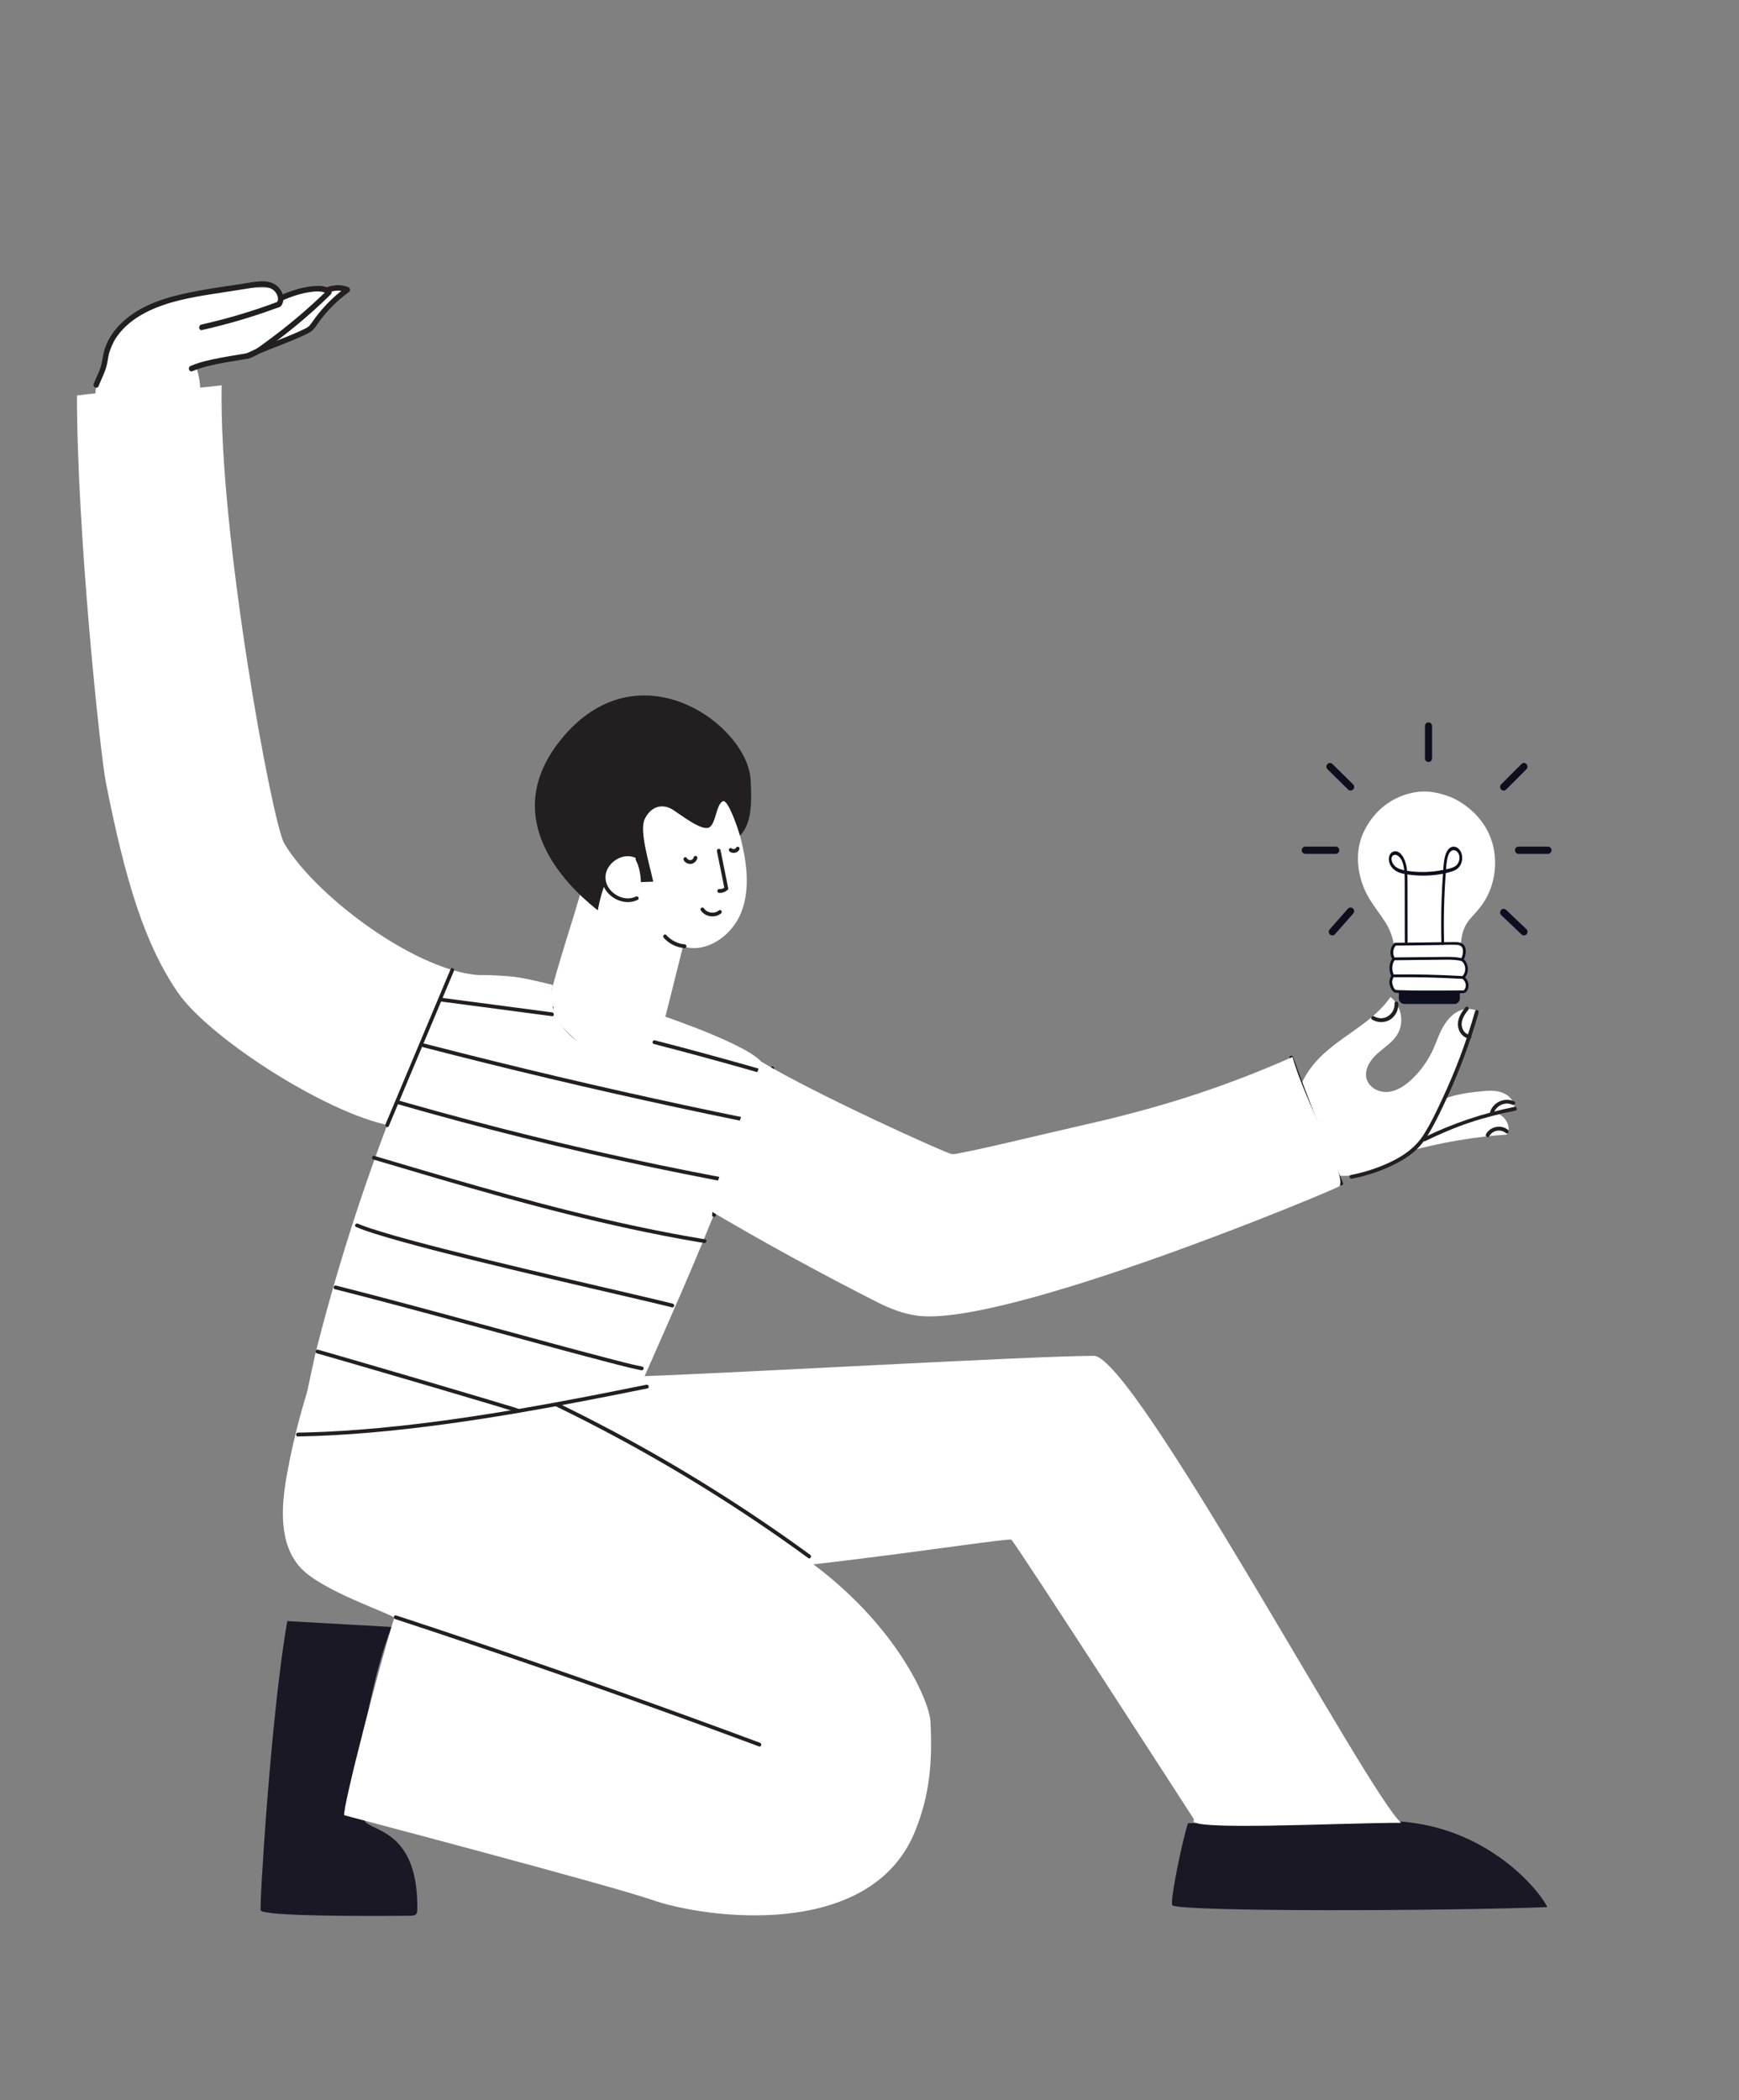
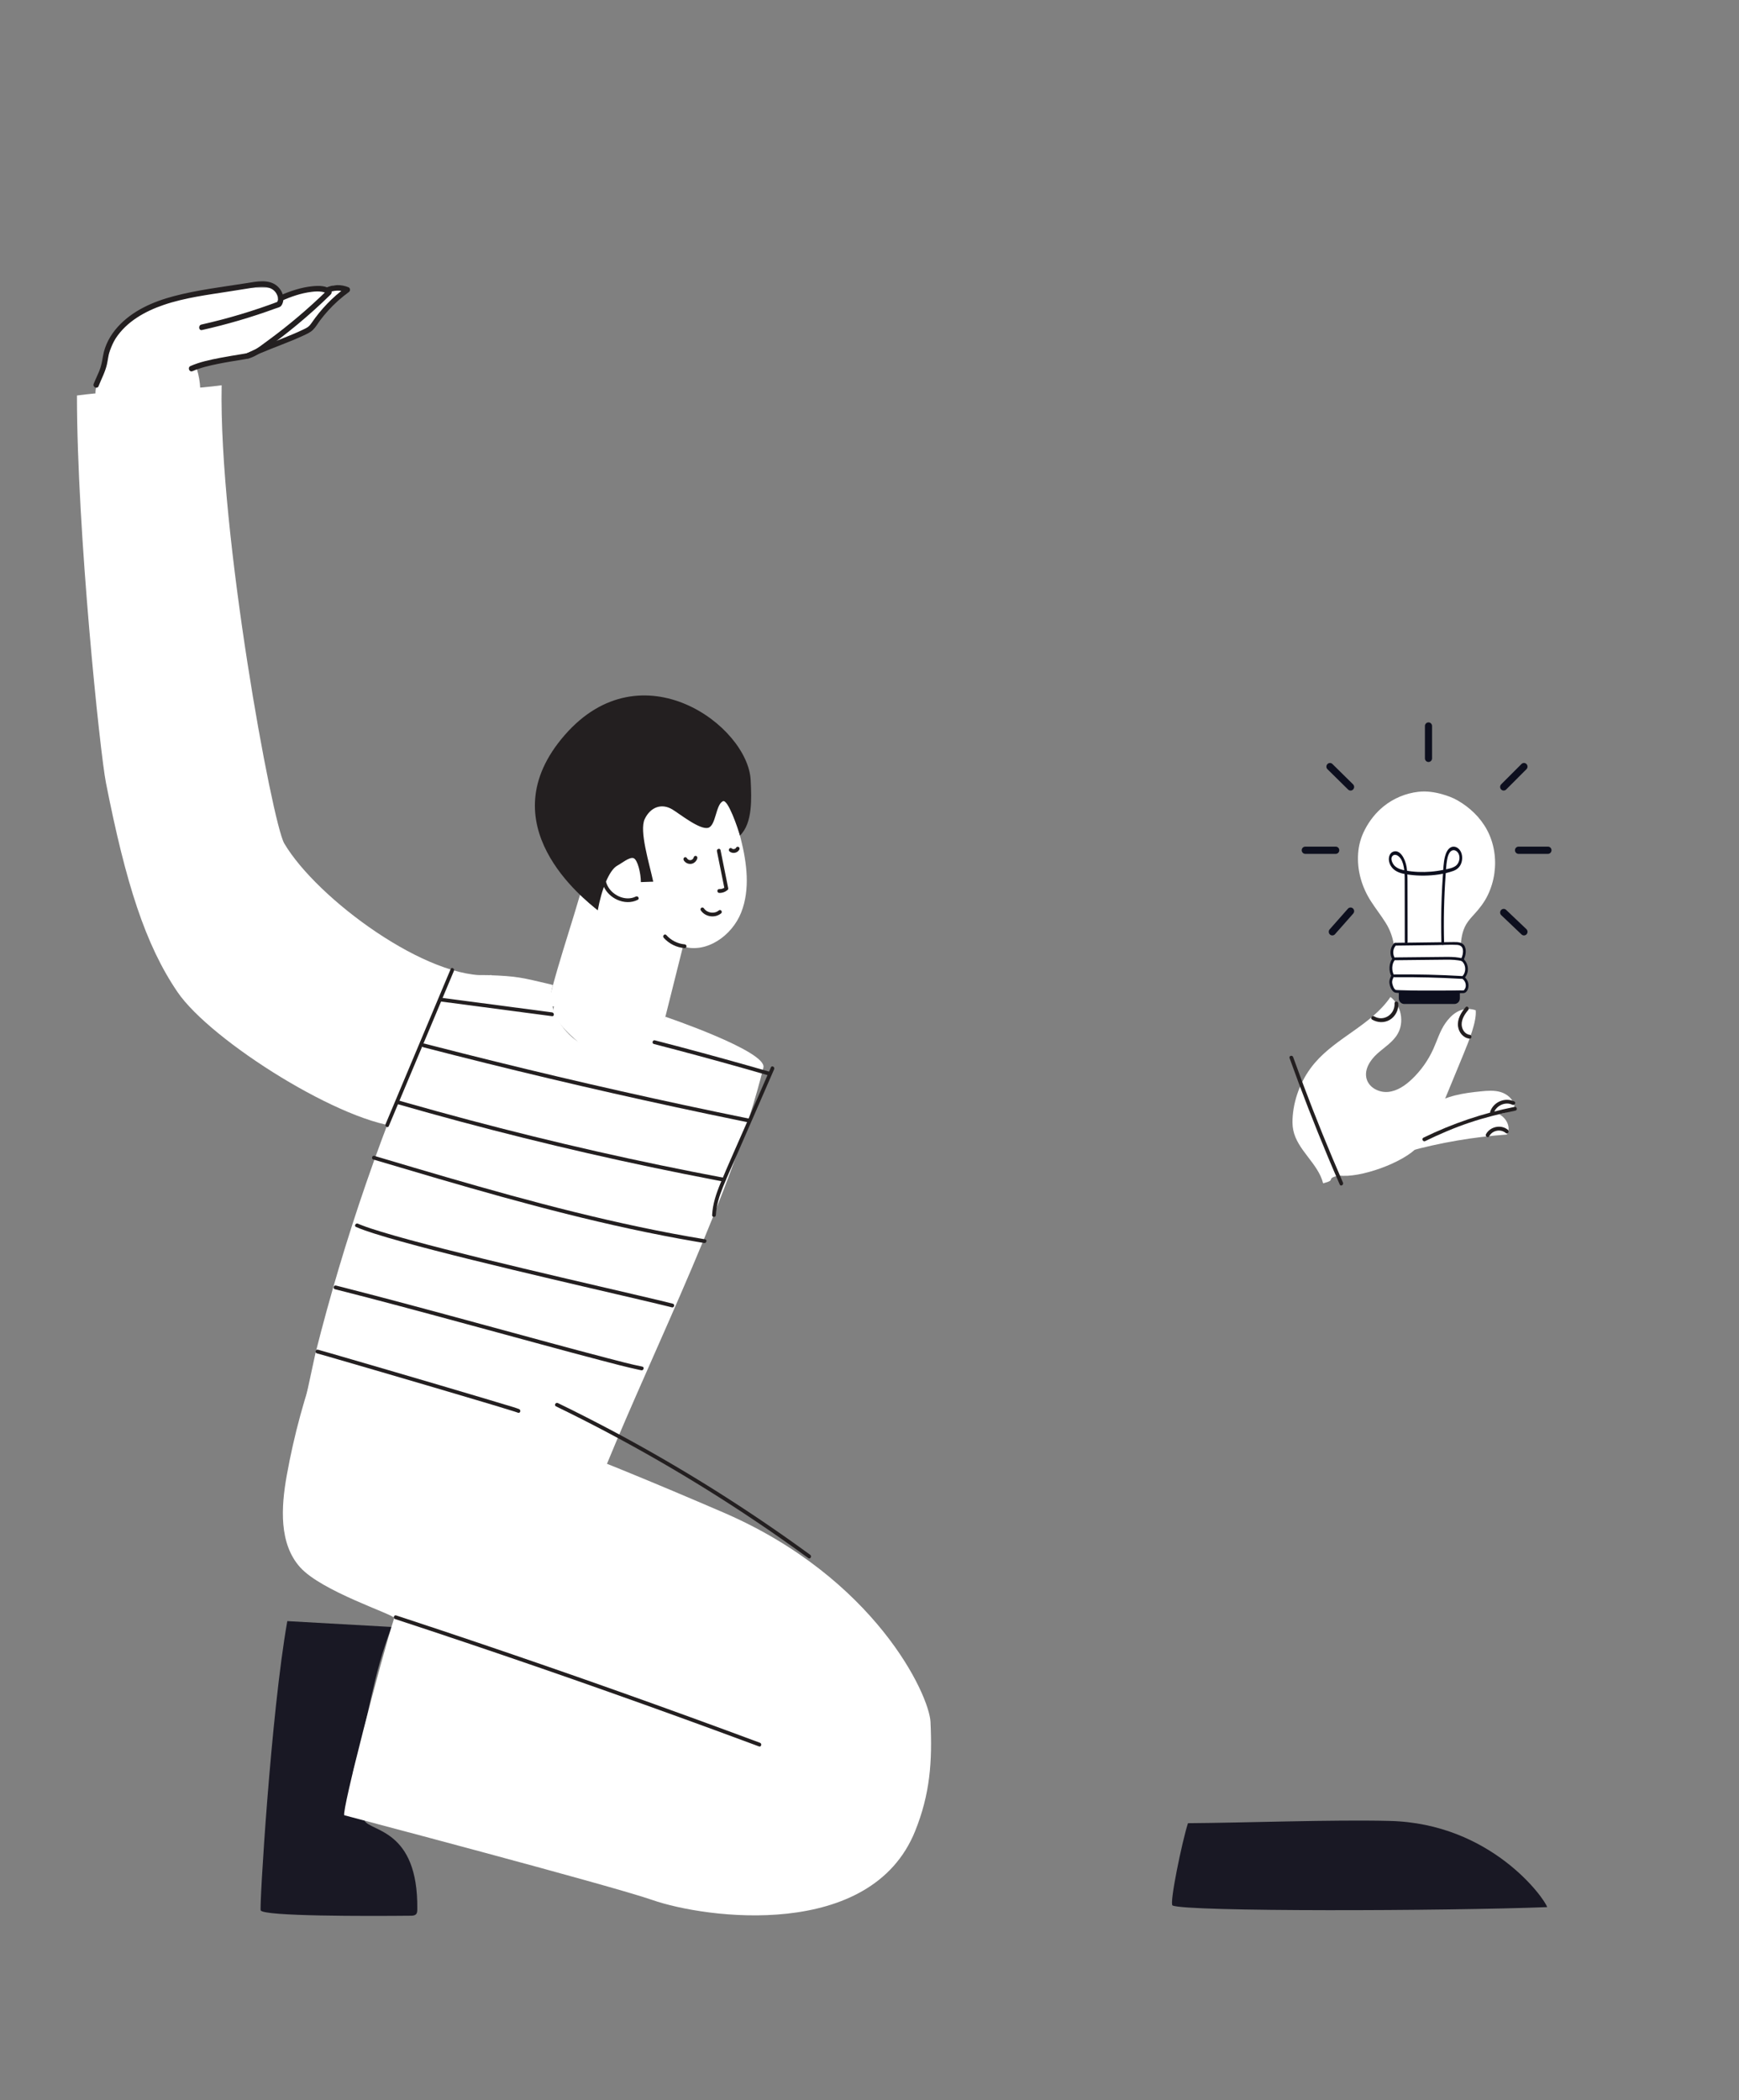
<svg xmlns="http://www.w3.org/2000/svg" id="Layer_4" data-name="Layer 4" viewBox="0 0 911.3 1100.5">
  <rect x="0" y="0" width="911.3" height="1100.5" fill="#808080" stroke="none" />
  <defs>
    <style>      .cls-1 {        fill: #0d0f1e;      }      .cls-1, .cls-2, .cls-3, .cls-4, .cls-5 {        stroke-width: 0px;      }      .cls-2 {        fill: none;      }      .cls-6 {        clip-path: url(#clippath-1);      }      .cls-7 {        clip-path: url(#clippath-4);      }      .cls-3 {        fill: #fff;      }      .cls-4 {        fill: #231f20;      }      .cls-8 {        clip-path: url(#clippath);      }      .cls-9 {        clip-path: url(#clippath-5);      }      .cls-5 {        fill: #191824;      }    </style>
    <clipPath id="clippath">
      <path class="cls-2" d="m167.42,710.52c-7.59,20.35-13.35,41.41-17.18,62.83-2.95,16.5-4.08,35.56,7.01,47.95,11.36,12.68,48.73,24.56,49.33,26.57.54,1.84.58-1.83,0,0-7.38,23.35-27.5,100.9-26.18,103.39,0,0,139.65,36.8,161.36,44.38,28.13,9.83,114.64,21.36,137.8-36.04,7.8-19.34,9.06-36.34,8.06-57.22-.69-14.31-29.1-75.53-108.72-109.85-71.47-30.8-137.21-56.84-212.23-77.08" />
    </clipPath>
    <clipPath id="clippath-1">
-       <path class="cls-2" d="m335.61,721.24c51.27-1.78,206.37-10.72,237.58-10.72,21.14,0,144.54,231.18,161.09,244.7-32.86.04-115.53,4.51-108.48-1.64,0,0-93.92-145.48-95.81-146.71-2.38-1.54-155.93,23.81-202.42,18.45-4.09-.47-5.9-16.83-9.46-18.93-6.78-4-9.51-12.56-10.34-20.5-2.68-25.32,9.24-51.69,29.85-66.1" />
-     </clipPath>
+       </clipPath>
    <clipPath id="clippath-4">
-       <path class="cls-2" d="m398.86,556.32c29.02,17.45,97.44,48.3,100.06,48.52,3.57.31,50.14-11.07,69.98-15.55,38.69-8.75,72.06-19.31,108.42-35.38,6.3,22.98,28.93,62.67,24.51,67.75-1.21,1.39-175.96,74.52-221.6,67.75-7.09-1.05-13.81-3.62-20.23-6.87-30.22-15.31-59.97-31.6-89.17-48.84l28.03-77.37Z" />
-     </clipPath>
+       </clipPath>
    <clipPath id="clippath-5">
      <path class="cls-2" d="m342.32,462.03c-2.05-9.57-7.41-26.58-4.47-32.8,2.91-6.15,8.72-8.55,14.54-5.02,3.85,2.34,14.5,10.9,18.79,9.57,4.03-1.25,3.84-11.98,7.61-13.89,2.68-1.37,8.05,14.58,8.97,17.99,6.74-6.6,6.06-19.48,5.62-28.99-1.31-28.4-57.05-69.91-97.35-23.79-40.92,46.82,10.14,86.16,17.22,91.96,1.95-10.81,5.94-21.14,10.29-23.46,2.21-1.18,6.38-4.68,8.5-3.87,2.11.8,3.8,7.97,3.8,12.53" />
    </clipPath>
  </defs>
  <path class="cls-3" d="m50.32,208.33c-.93-3.74.53-7.61,1.96-11.18,1.88-4.68,3.76-9.37,5.63-14.05,1.36-3.39,2.74-6.82,4.9-9.74,2.28-3.09,5.35-5.48,8.53-7.58,19.75-12.99,44.41-15.25,67.93-15.07,2.16.02,4.56.15,6.09,1.7,1.36,1.38,1.64,3.48,1.85,5.42,4.72-5.37,18.31-9.55,24.34-5.78,3.51-3.8,4.16-2.48,9.09-1.06-2.84,5.11-8.32,8.18-11.44,13.11-1.13,1.79-1.93,3.8-3.18,5.51-2.65,3.66-7.03,5.58-11.34,6.76-4.31,1.18-8.8,1.79-12.9,3.6-5.72,2.52-10.57,7.3-16.74,8.2-2.1.31-4.23.13-6.35.14-5.96,0-11.91,1.39-17.27,4.04.35-.78,1.45.12,1.71.94,1.07,3.4,1.68,6.95,1.81,10.52-8.06,1.13-16.12,2.26-24.18,3.38-9.95,1.39-20.18,2.78-29.95.42-.41-.1-.94-.15-1.14.22-.2.37.67.63.53.23" />
  <path class="cls-4" d="m51.65,202.34c1.51-3.8,3.46-7.36,4.38-11.37.55-2.42.75-4.91,1.52-7.27.74-2.24,1.77-4.39,3.06-6.36,5.81-8.89,15.44-14.23,25.16-17.55,11.2-3.82,23.05-5.27,34.67-7.11,3.17-.5,6.34-1,9.51-1.51,2.66-.42,5.39-.98,8.1-.85,2.28.11,4.64.74,6.15,2.59,1.07,1.31,2.09,3.58,1.11,5.23-.04.08-.08.16-.12.24.17-.23.07-.23-.32.01-.4.08-.8.3-1.19.44-.93.34-1.86.68-2.78,1.01-1.59.57-3.19,1.12-4.8,1.67-3.34,1.13-6.7,2.2-10.07,3.21-6.77,2.03-13.6,3.81-20.48,5.36-1.76.4-1.47,3.27.32,2.87,13.04-2.93,25.91-6.69,38.48-11.29.76-.28,1.67-.48,2.38-.88.58-.33.9-.87,1.19-1.47.49-1.03.65-2.21.56-3.35-.19-2.35-1.5-4.57-3.24-6.07-4.38-3.79-10.88-2.34-16.01-1.52-12.71,2.01-25.64,3.53-38.11,6.82-10.89,2.87-21.78,7.6-29.5,16.2-3.84,4.28-6.71,9.53-7.66,15.29-.44,2.64-.91,5.22-1.92,7.7-.93,2.29-2.04,4.49-2.95,6.78-.68,1.72,1.9,2.89,2.59,1.17h0Z" />
  <path class="cls-4" d="m100.88,194.51c4.26-1.88,8.89-2.91,13.43-3.84,4.24-.86,8.52-1.53,12.79-2.23,1.19-.2,2.4-.38,3.56-.71,3.2-.92,5.97-3.04,8.66-4.95,5.65-4.02,11.15-8.26,16.5-12.7,6.02-4.99,11.83-10.24,17.43-15.72.56-.55.78-1.31.29-2.02-1.99-2.89-6.72-2.63-9.72-2.35-5.96.57-11.81,2.54-17.27,4.97-1.66.74-.62,3.43,1.05,2.68,4.98-2.22,10.23-4.03,15.65-4.69,1.8-.22,3.65-.34,5.45-.05.61.1,1.12.23,1.67.46.47.2.64.33.89.7.1-.67.19-1.35.29-2.02-9.85,9.63-20.37,18.55-31.47,26.65-2.67,1.94-5.36,4.14-8.35,5.55-.75.35-1.52.64-2.31.86.47-.13-.11.02-.27.05-.56.11-1.12.21-1.69.3-4.11.69-8.23,1.32-12.33,2.12-5.16,1.01-10.47,2.11-15.31,4.25-1.67.74-.63,3.42,1.05,2.68h0Z" />
  <path class="cls-4" d="m130.47,187.78c7.49-3.62,15.37-6.34,23.04-9.53,1.82-.76,3.63-1.54,5.41-2.37,1.76-.82,3.63-1.62,5.05-2.99,1.52-1.46,2.58-3.43,3.85-5.11,1.29-1.71,2.66-3.37,4.1-4.96,3.3-3.66,6.98-6.93,10.95-9.82.85-.62.71-2.07-.27-2.47-3.81-1.56-8.1-1.49-11.82.31-1.64.79-.6,3.48,1.05,2.68,3.05-1.47,6.48-1.64,9.62-.36-.09-.83-.18-1.65-.27-2.47-6.93,5.05-12.88,11.28-17.77,18.37-.56.82-1.13,1.6-1.93,2.2-.84.63-1.79,1.06-2.72,1.51-1.75.84-3.53,1.63-5.32,2.38-3.79,1.61-7.64,3.09-11.47,4.6-4.23,1.67-8.46,3.36-12.56,5.35-1.64.79-.6,3.48,1.05,2.68h0Z" />
  <path class="cls-1" d="m762.14,526.13h-26.23c-1.59,0-2.88-1.31-2.88-2.93v-6.71c0-1.62,1.29-2.93,2.88-2.93h26.23c1.59,0,2.88,1.31,2.88,2.93v6.71c0,1.62-1.29,2.93-2.88,2.93Z" />
  <g>
    <path class="cls-3" d="m731.53,502.77c.32-6.76-.87-13.23-4.29-18.88-3.42-5.65-7.84-10.67-10.8-16.59-3.73-7.46-4.95-16.2-3.41-24.43,1.12-6,8.8-24.14,29.64-27.14,8.67-1.25,17.91,2.63,20.8,4.31,9.5,5.51,16.4,13.82,18.61,24.72,2.21,10.9-.62,22.8-7.72,31.26-2.21,2.63-4.81,4.96-6.57,7.92-3.39,5.7-3.15,12.81-2.81,19.47-11.24.02-22.48.03-33.72.05" />
    <path class="cls-3" d="m732.24,502.77c.19-4.28-.19-8.61-1.46-12.71-1.3-4.17-3.6-7.77-6.07-11.3-2.5-3.57-5.13-7.07-7.19-10.93-2.04-3.83-3.39-8.02-4.03-12.32-.84-5.67-.52-11.65,1.62-16.99,1.72-4.3,4.3-8.3,7.45-11.65,4.23-4.49,9.56-7.75,15.46-9.41,3.83-1.08,7.74-1.49,11.69-1.02,3.66.43,7.29,1.46,10.68,2.91,6.04,2.58,11.56,7.21,15.38,12.61,4.4,6.21,6.54,13.77,6.3,21.4-.25,8.02-3.09,16.02-8.23,22.15-2.64,3.16-5.8,5.91-7.56,9.74-1.73,3.77-2.19,7.96-2.22,12.08-.01,2.03.08,4.06.18,6.09.24-.24.48-.49.71-.73-11.24.02-22.48.03-33.72.05-.92,0-.92,1.46,0,1.46,11.24-.02,22.48-.03,33.72-.05.37,0,.74-.33.72-.73-.22-4.38-.44-8.86.47-13.17.44-2.08,1.15-4.1,2.24-5.93,1.13-1.9,2.61-3.52,4.09-5.13,2.84-3.08,5.35-6.31,7.19-10.12,1.73-3.6,2.9-7.47,3.45-11.43,1.08-7.75-.15-15.8-3.84-22.7-3.51-6.57-9.1-11.86-15.48-15.51-2.49-1.42-5.25-2.43-7.99-3.21-4.04-1.15-8.34-1.77-12.53-1.28-6.61.76-12.95,3.39-18.16,7.59-4.07,3.28-7.42,7.5-9.84,12.18-2.05,3.95-3.22,7.98-3.55,12.45-.65,9,1.91,17.69,6.74,25.19,2.48,3.86,5.34,7.47,7.77,11.37,2.35,3.78,3.81,8,4.34,12.44.26,2.2.31,4.43.21,6.64-.04.94,1.39.93,1.43,0h0Z" />
  </g>
  <g>
    <path class="cls-3" d="m730.85,495.06c-1.82,2-2.01,5.34-.42,7.54-1.77,1.81-2,6.65-.54,8.73-1.22,2.22-1.45,3.28-.59,5.66.35.96.89,1.89,1.74,2.44.86.56,35.81.47,36.27.22.6-.33,1.01-.95,1.24-1.6.75-2.05-.1-4.58-1.92-5.75,2.68-2.34,2.46-7.27-.43-9.35.83-1.46,1.23-3.18,1.12-4.87-.06-.88-.26-1.79-.83-2.45-.99-1.15-2.69-1.22-4.2-1.2-10.42.13-20.83.27-31.25.4" />
    <path class="cls-1" d="m730.34,494.54c-2.01,2.33-2.28,5.85-.53,8.42.04-.29.07-.59.11-.88-2.12,2.3-2.36,7.02-.65,9.61v-.73c-.74,1.36-1.35,2.74-1.15,4.32.2,1.53.84,3.26,1.98,4.32.71.66,1.42.66,2.34.71,3.21.18,6.43.19,9.65.21,7.8.07,15.61.12,23.41-.07.75-.02,1.74.11,2.4-.32,1.33-.88,1.78-2.77,1.61-4.28-.19-1.73-1.09-3.22-2.5-4.19.05.38.1.76.14,1.14,3.04-2.79,2.66-8.05-.57-10.5.09.33.17.66.26,1,1.14-2.09,1.8-5.05.74-7.32-1.1-2.36-3.81-2.32-6.01-2.29-6.51.08-13.02.17-19.53.25-3.66.05-7.32.09-10.97.14-.92.01-.92,1.47,0,1.46,7.32-.09,14.63-.19,21.95-.28,3.44-.04,6.95-.29,10.38-.11,1.71.09,2.98.75,3.21,2.62.2,1.66-.21,3.35-1,4.79-.2.37-.06.76.26,1,2.53,1.92,2.57,6.11.28,8.21-.36.33-.22.9.14,1.14,1.23.84,1.94,2.34,1.83,3.85-.06.86-.4,1.4-.88,2.07-.17.23,0,.09-.06.11-.61.17-1.42.06-2.04.07-3.09.07-6.19.08-9.28.09-7.25.03-14.52.07-21.77-.18-.57-.02-1.14-.04-1.71-.07-.2-.01-.41-.02-.61-.04-.11-.01-.5-.08-.28-.03-.12-.03-.3-.11-.06.02-.75-.41-1.2-1.39-1.47-2.17-.28-.78-.51-1.61-.41-2.44.11-.9.56-1.72.98-2.5.12-.22.14-.52,0-.73-1.35-2.04-1.27-6.01.43-7.84.2-.22.29-.61.11-.88-1.37-2.01-1.3-4.8.31-6.66.61-.7-.4-1.74-1.01-1.03h0Z" />
  </g>
  <path class="cls-1" d="m737.62,493.72c-.01-7.08-.02-14.16-.03-21.24,0-3.54,0-7.08-.02-10.62,0-2.55-.06-5.13-.48-7.63-.69-4.09-3.41-9.46-7.2-7.84-1.63.7-2.39,2.88-1.97,4.99.49,2.46,2.07,4.14,3.77,5.12,2.12,1.22,4.47,1.56,6.75,1.88,2.6.35,5.21.51,7.82.48,5.07-.07,10.34-.71,15.25-2.43,1.95-.68,3.69-2.03,4.42-4.62.62-2.21.3-4.79-1.02-6.44-1.24-1.56-3.11-2.17-4.72-1.28-1.57.87-2.47,2.83-2.99,4.87-.77,3.05-.84,6.43-1.07,9.59-.28,3.93-.5,7.87-.65,11.81-.31,7.97-.35,15.95-.14,23.92.03,1.2,1.46,1.21,1.43,0-.32-11.92-.06-23.86.79-35.74.18-2.54.29-5.15.72-7.65.32-1.88.9-4.1,2.31-5.01,1.54-.99,3.48.21,4.05,2.28.61,2.23-.38,4.64-1.91,5.68-1.83,1.25-4.2,1.54-6.21,1.97-2.22.48-4.46.8-6.71.98-4.41.36-8.87.19-13.25-.6-1.91-.34-3.95-.86-5.57-2.31-1.14-1.02-2.78-4.04-1.09-5.48,1.41-1.2,3.27.26,4.2,1.7,1.01,1.57,1.48,3.63,1.73,5.62.34,2.65.28,5.37.28,8.05,0,3.22.01,6.44.02,9.65.01,6.76.02,13.52.03,20.27,0,1.21,1.43,1.21,1.43,0h0Z" />
  <path class="cls-1" d="m731.27,503.19c5.93-.06,11.85-.12,17.78-.19,2.94-.03,5.89-.07,8.83-.09,2.86-.02,5.72.06,8.49.8.89.24,1.27-1.16.38-1.4-2.73-.73-5.54-.86-8.35-.86-2.99,0-5.99.06-8.99.09-6.05.06-12.1.13-18.15.19-.92,0-.92,1.47,0,1.46h0Z" />
  <path class="cls-1" d="m730.82,512.11c11.77-.12,23.55.16,35.3.85.92.05.92-1.4,0-1.46-11.75-.69-23.53-.98-35.3-.85-.92,0-.92,1.47,0,1.46h0Z" />
  <g>
    <path class="cls-1" d="m748.58,399.31c-1.03,0-1.87-.85-1.87-1.9v-16.95c0-1.05.84-1.9,1.87-1.9s1.87.85,1.87,1.9v16.95c0,1.05-.84,1.9-1.87,1.9Z" />
    <path class="cls-1" d="m699.96,447.46h-15.94c-1.03,0-1.87-.85-1.87-1.9s.84-1.9,1.87-1.9h15.94c1.03,0,1.87.85,1.87,1.9s-.84,1.9-1.87,1.9Z" />
    <path class="cls-1" d="m811.18,447.46h-15.41c-1.03,0-1.87-.85-1.87-1.9s.84-1.9,1.87-1.9h15.41c1.03,0,1.87.85,1.87,1.9s-.84,1.9-1.87,1.9Z" />
    <path class="cls-1" d="m787.98,414.28c-.48,0-.97-.19-1.33-.57-.72-.75-.71-1.95.02-2.69l10.63-10.64c.74-.74,1.92-.73,2.64.02.72.75.71,1.95-.02,2.69l-10.63,10.64c-.36.36-.84.55-1.31.55Z" />
    <path class="cls-1" d="m707.75,414.28c-.47,0-.94-.18-1.3-.53l-10.8-10.64c-.74-.73-.76-1.93-.04-2.69.72-.75,1.9-.78,2.64-.04l10.8,10.64c.74.73.76,1.93.04,2.69-.37.39-.85.58-1.34.58Z" />
    <path class="cls-1" d="m698.19,490.2c-.44,0-.89-.16-1.25-.49-.77-.7-.83-1.91-.14-2.69l9.56-10.82c.69-.78,1.87-.84,2.64-.14.77.7.83,1.91.14,2.69l-9.56,10.82c-.37.42-.88.63-1.39.63Z" />
    <path class="cls-1" d="m798.61,490.2c-.46,0-.91-.17-1.27-.51l-10.63-10.1c-.75-.72-.79-1.92-.09-2.69.7-.77,1.89-.81,2.64-.09l10.63,10.1c.75.72.79,1.92.09,2.69-.37.4-.87.6-1.37.6Z" />
  </g>
  <path class="cls-3" d="m733.7,600.99c5.67-4.92,12.89-7.5,19.94-9.97,5.6-1.96,11.2-3.93,16.81-5.89,4.48-1.57,9.32-3.15,13.86-1.76,4.54,1.39,7.99,7.19,5.33,11.19-17.44,1.23-34.76,4.19-51.64,8.82-.89-1.53-1.79-3.06-2.68-4.59" />
  <path class="cls-3" d="m750.48,579.25c7.38-5.1,16.6-6.44,25.48-7.33,3.48-.35,7.07-.64,10.42.36,3.36,1,6.49,3.58,7.16,7.08.08.42.13.86,0,1.27-.31,1.06-1.51,1.5-2.56,1.79-16.59,4.65-32.88,10.38-48.75,17.14,1.35-10.11,4.6-19.95,9.51-28.84.59.34.66,1.31.14,1.74" />
  <path class="cls-3" d="m701.58,615.99c10.83,1.65,34.17-6.78,41.45-15.11,7.29-8.32,11.65-18.81,15.9-29.08,2.59-6.27,5.18-12.54,7.76-18.81,3.02-7.31,7.27-17.83,6.63-23.6-7.99-2.52-13.1,2.82-15.92,6.85-2.82,4.04-4.22,8.89-6.25,13.39-2.69,5.99-6.55,11.43-11.29,15.93-3.49,3.31-7.69,6.2-12.44,6.65-4.75.45-10.03-2.23-11.29-6.91-1.31-4.85,1.9-9.78,5.59-13.11,3.7-3.33,8.15-6.02,10.68-10.34,3.63-6.2,1.92-15.06-3.74-19.4-9.96,14.63-28.18,21.15-39.66,34.57-6.57,7.68-10.68,17.52-11.55,27.67-.21,2.47-.24,4.97.24,7.4,2.08,10.63,13.04,17.51,15.67,28.01,7.55-1.87.66-2.24,8.21-4.12" />
  <path class="cls-4" d="m794.1,582.02c-8.14,1.63-16.2,3.66-24.08,6.31-7.93,2.67-15.64,5.98-23.17,9.65-1.15.56-2.05-1.24-.89-1.8,15.26-7.44,31.14-12.81,47.74-16.13,1.25-.25,1.66,1.72.41,1.97h0Z" />
-   <path class="cls-4" d="m774.88,530.59c-4.25,14.86-9.61,29.37-16.02,43.4-3.18,6.95-6.46,13.97-10.4,20.51-2.02,3.36-4.41,6.45-7.38,9.01-2.8,2.42-5.96,4.4-9.23,6.1-7.37,3.83-15.34,6.51-23.46,8.08-1.25.24-1.66-1.73-.41-1.97,7.17-1.39,14.16-3.65,20.77-6.81,6.91-3.3,13.02-7.61,17.23-14.2,3.98-6.21,7.14-13.08,10.26-19.77,3.22-6.91,6.17-13.95,8.86-21.09,2.95-7.84,5.58-15.8,7.88-23.86.36-1.25,2.25-.64,1.89.61h0Z" />
  <path class="cls-4" d="m769.39,529.32c-1.81,2.11-3.51,4.77-3.42,7.68.08,2.43,1.71,5.02,4.23,5.28,1.26.13,1.17,2.15-.1,2.01-3.26-.34-5.62-3.2-6.04-6.43-.49-3.82,1.63-7.29,3.99-10.05.84-.98,2.16.53,1.33,1.49h0Z" />
  <path class="cls-4" d="m780.95,582.48c1.78-5.12,7.82-7.56,12.6-5.26,1.15.55.08,2.25-1.06,1.7-3.61-1.74-8.33.39-9.65,4.17-.43,1.22-2.32.62-1.89-.61h0Z" />
  <path class="cls-4" d="m778.72,594.36c2.17-4.04,7.95-5.23,11.46-2.29.97.82-.08,2.52-1.06,1.7-2.72-2.28-7.03-1.49-8.73,1.67-.61,1.14-2.28.05-1.67-1.08h0Z" />
  <path class="cls-4" d="m732.78,525.88c.18,3.45-1.57,6.84-4.52,8.57-2.84,1.68-6.43,1.51-9.23-.15-1.11-.65-.04-2.35,1.06-1.7,5.03,2.97,11.01-1.03,10.71-6.83-.07-1.3,1.91-1.19,1.98.1h0Z" />
  <path class="cls-3" d="m286.96,527.4c6.11-26.21,16.03-51.69,22.15-77.9,2.76-11.83,15.62-20.05,22.59-29.91,6.97-9.87,19.1-16.98,30.74-14.28,14.53,3.38,22.09,19.61,25.78,34.31,3.18,12.68,4.98,26.46.17,38.6-4.81,12.14-18.17,21.57-30.48,17.77-3.54,14.12-7.07,28.24-10.61,42.36-1.03,4.12.08,12.32-2.63,15.56-3.49,4.18-11.31,1.99-16.68,2.34-7.24.47-14.83-1.38-20.34-6.19-5.51-4.81-19.45-15.6-17.34-22.67" />
  <path class="cls-3" d="m289.78,516.25c-3.59,9.78,3.36,22.44,11.65,28.58,8.29,6.14,31.18,9.21,39.22,2.73,4.57-3.69,8.04-14.74,8.04-14.74,0,0,53.46,18.13,51.35,26.64-16.15,65.38-56.44,145.41-81.96,207.62-50.83-10.89-77.88,1.38-126.6-16.95-1.78-.67-44.27,40.24-35.36,1.64.28-1.22,8.82-41.08,9.12-42.3,15.18-60.37,35.56-119.38,60.82-176.14,3.62-8.14,7.99-16.91,16.06-20.45,4.19-1.84,8.88-2.02,13.44-1.87,15.76.52,17.99,1.36,32.66,4.76" />
  <path class="cls-3" d="m211.59,590.68c-30.79-1.02-101.04-45.06-118.59-70.84-16.78-24.66-27.02-56.59-37.47-109.57-3.09-15.65-15.2-131.64-15.2-203.01,25.27-3.45,50.55-1.92,75.82-5.37-1.54,77.58,26.53,229.44,32.81,240.09,17.1,29,75.55,72.11,108.63,68.98l-46,79.72Z" />
  <path class="cls-5" d="m205.25,852.6c-18.23-1.02-36.46-2.05-54.69-3.07-8.6,48.48-14.68,150.18-13.95,151.6,1.6,3.13,55.52,3.02,78.66,2.79.99,0,2.1-.07,2.78-.81.64-.7.61-1.76.63-2.72.47-42-24.46-40.41-27.68-46.34-1.85-3.41-7.96-19.4-5.6-27.28,7.94-26.5,9.74-48.45,19.85-74.18" />
  <path class="cls-5" d="m622.54,955.43c-3.04,9.38-9.87,42.28-8.08,43.12,7.14,3.36,143.42,2.92,196.3.86-1.25-4.41-29.19-43.87-82.55-45.17-29.78-.73-75.89.99-105.67,1.19" />
  <path class="cls-4" d="m675.78,554.49c6.24,17.41,12.94,34.65,20.07,51.71,2.04,4.86,4.11,9.71,6.22,14.54.51,1.17,2.2.16,1.69-1.01-7.36-16.88-14.29-33.96-20.76-51.22-1.81-4.84-3.59-9.69-5.34-14.56-.43-1.2-2.32-.68-1.89.53h0Z" />
  <path class="cls-4" d="m375.7,446.07c1.33,6.61,2.67,13.22,4,19.84.08-.32.17-.65.25-.97-.88.73-1.95,1.03-3.07.99-1.26-.05-1.26,1.94,0,1.99,1.66.06,3.18-.51,4.46-1.58.28-.23.32-.64.25-.97-1.33-6.61-2.67-13.22-4-19.84-.25-1.26-2.14-.72-1.89.53h0Z" />
  <path class="cls-4" d="m358.23,450.7c.8,1.45,2.44,2.23,4.04,1.99,1.49-.22,2.76-1.45,3.15-2.92.13-.5-.17-1.11-.68-1.23-.51-.12-1.06.16-1.2.7-.02.06-.03.12-.05.19-.03.11-.05.13,0,.01-.05.12-.11.23-.17.34-.04.07-.08.13-.13.19.07-.11.06-.07-.01.01-.08.1-.17.19-.26.28-.05.04-.1.08-.14.13.1-.08.07-.06-.02,0-.11.07-.21.14-.33.19-.1.05-.13.05,0,0-.07.03-.14.05-.21.08-.06.02-.32.12-.37.09.04.03.18-.02,0,0-.06,0-.13,0-.19,0-.06,0-.13-.01-.19-.01-.12,0,.18.04,0,0-.13-.03-.25-.06-.38-.1-.06-.02-.12-.04-.18-.07-.11-.04.15.08-.01-.01-.11-.06-.23-.12-.34-.2-.04-.03-.21-.18-.05-.03-.05-.04-.1-.09-.15-.13-.05-.04-.09-.09-.14-.14-.02-.02-.16-.18-.07-.08.09.1-.04-.07-.06-.09-.04-.07-.08-.13-.12-.2-.25-.45-.9-.65-1.34-.36-.45.3-.62.88-.35,1.36h0Z" />
  <path class="cls-4" d="m382.21,446.13c.83.73,1.87.96,2.94.76.94-.18,1.85-.81,2.29-1.68.24-.46.13-1.1-.35-1.36-.45-.24-1.09-.14-1.34.36-.04.08-.09.16-.14.24-.02.03-.11.15,0,0,.11-.14.02-.03,0,0-.06.07-.12.13-.19.19-.03.03-.14.12,0,0,.14-.11.03-.02,0,0-.14.1-.28.17-.43.24.3-.16.03-.02-.06,0-.08.02-.16.04-.24.06-.04,0-.07.01-.11.02.29-.07.17-.02.08-.01-.08,0-.16.01-.25.01-.08,0-.16,0-.25-.01-.17-.01.26.05.08.01-.04,0-.07-.01-.11-.02-.08-.02-.16-.04-.24-.07-.03,0-.11-.02-.12-.05,0,.01.25.12.09.04-.07-.04-.14-.08-.21-.12-.02-.01-.1-.06-.11-.08.01.04.2.17.06.04-.39-.34-1.01-.42-1.38,0-.34.37-.41,1.05,0,1.41h0Z" />
  <path class="cls-4" d="m376.56,477.19c-2.2,1.83-6.03,1.27-7.65-1.14-.3-.44-.86-.64-1.34-.36-.43.26-.65.92-.35,1.36,2.37,3.52,7.5,4.24,10.73,1.54.41-.34.35-1.06,0-1.41-.4-.41-.97-.34-1.38,0h0Z" />
  <path class="cls-4" d="m347.79,491.43c2.82,3.17,6.8,5.1,10.98,5.44.53.04.98-.49.98-1,0-.57-.45-.95-.98-1-3.67-.3-7.13-2.09-9.59-4.86-.85-.95-2.23.46-1.38,1.41h0Z" />
  <path class="cls-4" d="m203.73,590.15c4.43-10.56,8.86-21.13,13.3-31.69,4.43-10.56,8.86-21.13,13.3-31.69,2.51-5.99,5.03-11.98,7.54-17.98.49-1.17-1.2-2.18-1.69-1.01-4.43,10.56-8.86,21.13-13.3,31.69-4.43,10.56-8.86,21.13-13.3,31.69-2.51,5.99-5.03,11.98-7.54,17.98-.49,1.17,1.2,2.18,1.69,1.01h0Z" />
-   <path class="cls-4" d="m375.14,636.76c.25-5.13,1.84-10.04,3.74-14.76,2-4.99,4.24-9.88,6.39-14.8,4.34-9.98,8.69-19.95,13.03-29.93,2.46-5.64,4.92-11.29,7.37-16.93.51-1.16-1.18-2.18-1.69-1.01-4.43,10.18-8.87,20.36-13.3,30.54-4.38,10.07-8.92,20.08-13.13,30.23-2.21,5.33-4.09,10.84-4.37,16.67-.06,1.28,1.89,1.28,1.96,0h0Z" />
+   <path class="cls-4" d="m375.14,636.76c.25-5.13,1.84-10.04,3.74-14.76,2-4.99,4.24-9.88,6.39-14.8,4.34-9.98,8.69-19.95,13.03-29.93,2.46-5.64,4.92-11.29,7.37-16.93.51-1.16-1.18-2.18-1.69-1.01-4.43,10.18-8.87,20.36-13.3,30.54-4.38,10.07-8.92,20.08-13.13,30.23-2.21,5.33-4.09,10.84-4.37,16.67-.06,1.28,1.89,1.28,1.96,0h0" />
  <path class="cls-4" d="m230.94,524.82c15.15,2,30.31,4,45.47,6,4.3.57,8.6,1.13,12.9,1.7,1.25.16,1.23-1.83,0-1.99-15.16-2-30.31-4-45.47-6-4.3-.57-8.6-1.13-12.9-1.7-1.25-.16-1.23,1.83,0,1.99h0Z" />
  <path class="cls-4" d="m342.66,547.1c15.66,4.05,31.27,8.27,46.84,12.67,4.36,1.23,8.71,2.48,13.07,3.73,1.21.35,1.73-1.57.52-1.92-15.54-4.49-31.13-8.81-46.77-12.96-4.38-1.16-8.76-2.31-13.14-3.44-1.22-.32-1.74,1.61-.52,1.92h0Z" />
  <path class="cls-4" d="m221.78,548.79c11.02,2.85,22.05,5.65,33.09,8.39,10.99,2.73,21.99,5.4,33.01,8.01,11.07,2.63,22.15,5.2,33.25,7.71,11.04,2.5,22.09,4.94,33.16,7.33,11.12,2.4,22.25,4.74,33.4,7.02,1.37.28,2.74.56,4.12.84,1.23.25,1.76-1.67.52-1.92-11.15-2.27-22.28-4.6-33.4-6.98-11.07-2.37-22.12-4.8-33.17-7.29-11.1-2.5-22.19-5.05-33.26-7.67-11.02-2.6-22.03-5.26-33.02-7.97-11.05-2.73-22.08-5.51-33.1-8.35-1.36-.35-2.71-.7-4.07-1.05-1.22-.32-1.74,1.61-.52,1.92h0Z" />
  <path class="cls-4" d="m208.23,578.57c10.99,3.17,22.01,6.23,33.06,9.19,11.05,2.96,22.12,5.82,33.22,8.58,11.1,2.76,22.22,5.42,33.36,7.97,11.14,2.55,22.31,5.01,33.5,7.36,11.13,2.34,22.29,4.57,33.46,6.71,1.42.27,2.85.54,4.27.81,1.23.23,1.76-1.69.52-1.92-11.23-2.12-22.45-4.34-33.64-6.66-11.19-2.32-22.37-4.75-33.52-7.28-11.15-2.53-22.28-5.16-33.38-7.9-11.1-2.73-22.18-5.57-33.24-8.51-11-2.92-21.97-5.95-32.92-9.07-1.4-.4-2.79-.8-4.18-1.2-1.21-.35-1.73,1.57-.52,1.92h0Z" />
  <path class="cls-4" d="m195.68,607.64c11.17,3.32,22.34,6.64,33.52,9.91,11.19,3.27,22.39,6.48,33.62,9.59,11.23,3.11,22.48,6.1,33.78,8.94,11.23,2.82,22.5,5.48,33.82,7.92,11.37,2.45,22.79,4.69,34.25,6.65,1.44.25,2.88.49,4.32.73,1.23.2,1.76-1.72.52-1.92-11.48-1.89-22.91-4.06-34.29-6.46-11.38-2.4-22.72-5.02-34.02-7.81-11.3-2.79-22.57-5.76-33.8-8.84-11.18-3.07-22.34-6.24-33.48-9.48-11.19-3.25-22.36-6.57-33.53-9.89-1.4-.42-2.8-.83-4.21-1.25-1.21-.36-1.73,1.56-.52,1.92h0Z" />
  <path class="cls-4" d="m186.58,642.98c3.07,1.33,6.26,2.39,9.44,3.41,4.63,1.48,9.31,2.82,13.99,4.13,5.79,1.62,11.61,3.16,17.43,4.67,6.58,1.71,13.18,3.37,19.78,5,6.98,1.73,13.97,3.43,20.97,5.11,7.03,1.69,14.06,3.36,21.09,5.02,6.62,1.56,13.25,3.11,19.88,4.66,5.87,1.37,11.74,2.73,17.6,4.1,4.74,1.1,9.49,2.21,14.23,3.33,3.19.75,6.39,1.51,9.57,2.31.5.13,1.01.25,1.51.39,1.22.32,1.74-1.6.52-1.92-2.75-.72-5.51-1.37-8.28-2.03-4.38-1.04-8.76-2.07-13.14-3.09-5.62-1.31-11.24-2.62-16.86-3.93-6.47-1.51-12.95-3.02-19.42-4.54-6.95-1.63-13.89-3.27-20.83-4.93-7.03-1.68-14.06-3.38-21.08-5.1-6.71-1.65-13.41-3.32-20.1-5.03-6.06-1.55-12.11-3.13-18.15-4.77-5-1.36-9.99-2.76-14.95-4.28-3.56-1.09-7.12-2.21-10.6-3.56-.31-.12-.62-.24-.92-.37-.15-.06-.3-.12-.45-.19-.06-.03-.12-.05-.18-.08-.15-.07.18.08-.07-.03-1.15-.5-2.14,1.22-.99,1.72h0Z" />
  <path class="cls-4" d="m175.52,675.6c11.19,2.81,22.34,5.74,33.49,8.71,12.6,3.35,25.18,6.76,37.76,10.18,12.31,3.34,24.62,6.7,36.93,10.04,10.32,2.8,20.64,5.59,30.99,8.3,6.62,1.73,13.25,3.51,19.94,4.95.48.1.96.2,1.44.3,1.23.24,1.76-1.68.52-1.92-6.13-1.22-12.18-2.86-18.23-4.43-9.98-2.59-19.95-5.28-29.9-7.97-12.16-3.29-24.32-6.61-36.47-9.91-12.64-3.44-25.28-6.87-37.94-10.25-11.42-3.05-22.84-6.07-34.29-8.98-1.24-.31-2.47-.63-3.71-.94-1.22-.31-1.74,1.61-.52,1.92h0Z" />
  <path class="cls-4" d="m166.09,709.22c3.75,1,7.48,2.13,11.21,3.21,7.55,2.19,15.1,4.39,22.65,6.59,9.14,2.67,18.27,5.35,27.41,8.04,8.5,2.5,16.99,5.01,25.48,7.55,5.62,1.68,11.24,3.35,16.83,5.11.61.19,1.2.39,1.8.61,1.18.45,1.69-1.47.52-1.92-2.19-.84-4.49-1.46-6.73-2.14-3.09-.94-6.19-1.88-9.29-2.8-8.26-2.48-16.53-4.92-24.8-7.36-9.17-2.71-18.35-5.4-27.53-8.08-7.86-2.3-15.72-4.59-23.58-6.87-4.31-1.25-8.61-2.52-12.92-3.71-.18-.05-.36-.1-.54-.15-1.22-.32-1.74,1.6-.52,1.92h0Z" />
  <g class="cls-8">
    <path class="cls-3" d="m487.62,902.38c-.69-14.31-29.1-75.53-108.72-109.85-71.47-30.8-137.21-56.84-212.23-77.08l.75-4.93c-7.59,20.35-13.35,41.41-17.18,62.83-2.95,16.5-4.08,35.56,7.01,47.95,11.36,12.68,48.73,24.56,49.33,26.57-7.38,23.35-27.5,100.9-26.18,103.39,0,0,139.65,36.8,161.36,44.38,28.13,9.83,114.64,21.36,137.79-36.04,7.8-19.34,9.06-36.34,8.06-57.22Z" />
  </g>
  <path class="cls-4" d="m207.07,848.46c12.49,4.1,24.97,8.25,37.44,12.45,12.46,4.2,24.91,8.44,37.35,12.73,12.37,4.27,24.73,8.59,37.07,12.96,12.4,4.39,24.78,8.82,37.15,13.3,12.37,4.48,24.72,9.01,37.05,13.59,1.53.57,3.07,1.14,4.6,1.71,1.19.44,1.7-1.48.52-1.92-12.33-4.59-24.68-9.13-37.04-13.62-12.36-4.49-24.74-8.94-37.14-13.34-12.34-4.38-24.69-8.71-37.06-12.99-12.43-4.3-24.87-8.56-37.33-12.77-12.46-4.21-24.94-8.37-37.43-12.48-1.55-.51-3.11-1.02-4.66-1.53-1.2-.39-1.72,1.53-.52,1.92h0Z" />
  <g class="cls-6">
    <path class="cls-3" d="m335.61,721.24c51.27-1.78,206.37-10.72,237.58-10.72,21.14,0,144.54,231.18,161.09,244.7-32.86.04-115.53,4.51-108.48-1.64,0,0-93.92-145.48-95.81-146.71-2.38-1.54-155.93,23.81-202.42,18.45-4.09-.47-5.9-16.83-9.46-18.93-6.78-4-9.51-12.56-10.34-20.5-2.68-25.32,9.24-51.69,29.85-66.1" />
  </g>
  <path class="cls-4" d="m291.35,736.99c18.07,8.77,35.84,18.18,53.28,28.2,17.43,10.02,34.52,20.66,51.23,31.89,9.37,6.29,18.61,12.77,27.73,19.43,1.03.75,2-.98.99-1.72-16.27-11.88-32.94-23.18-49.98-33.89-17.04-10.7-34.44-20.81-52.16-30.29-9.94-5.31-19.97-10.43-30.1-15.35-1.13-.55-2.13,1.17-.99,1.72h0Z" />
  <g class="cls-7">
    <path class="cls-3" d="m398.86,556.32c29.02,17.45,97.44,48.3,100.06,48.52,3.57.31,50.14-11.07,69.98-15.55,38.69-8.75,72.06-19.31,108.42-35.38,6.3,22.98,28.93,62.67,24.51,67.75-1.21,1.39-175.96,74.52-221.6,67.75-7.09-1.05-13.81-3.62-20.23-6.87-30.22-15.31-59.97-31.6-89.17-48.84l28.03-77.37Z" />
  </g>
-   <path class="cls-4" d="m338.74,725.66c-10.1,2.04-20.21,4.06-30.33,6.02-11.48,2.22-22.97,4.34-34.49,6.33-12.41,2.14-24.84,4.11-37.31,5.85-12.72,1.78-25.48,3.31-38.26,4.49-12.51,1.16-25.06,1.99-37.62,2.32-1.54.04-3.08.07-4.62.1-1.26.02-1.26,2.01,0,1.99,12.6-.2,25.19-.93,37.75-2.01,12.83-1.1,25.62-2.57,38.38-4.29,12.52-1.69,25.02-3.62,37.48-5.72,11.71-1.98,23.4-4.11,35.07-6.34,10.33-1.97,20.65-4.03,30.96-6.1,1.17-.24,2.34-.47,3.51-.71,1.23-.25.71-2.17-.52-1.92h0Z" />
  <g class="cls-9">
    <path class="cls-4" d="m342.32,462.03c-2.05-9.57-7.41-26.58-4.47-32.8,2.91-6.15,8.72-8.55,14.54-5.02,3.85,2.34,14.5,10.9,18.79,9.57,4.03-1.25,3.84-11.98,7.61-13.89,2.68-1.37,8.05,14.58,8.97,17.99,6.74-6.6,6.06-19.48,5.62-28.99-1.31-28.4-57.05-69.91-97.35-23.79-40.92,46.82,10.14,86.16,17.22,91.96,1.95-10.81,5.94-21.14,10.29-23.46,2.21-1.18,6.38-4.68,8.5-3.87,2.11.8,3.8,7.97,3.8,12.53" />
  </g>
-   <path class="cls-3" d="m333.04,448.49c-7.39-3.21-16.97,3.46-16.73,11.63.24,8.17,10.21,14.23,17.39,10.57" />
  <path class="cls-4" d="m333.3,447.53c-6.35-2.67-14.15,1.25-16.9,7.43-1.4,3.15-1.4,6.65.05,9.78,1.37,2.98,3.97,5.38,6.9,6.72,3.47,1.59,7.39,1.81,10.85.09,1.13-.56.14-2.28-.99-1.72-5.12,2.54-11.68-.26-14.51-5.03-1.5-2.53-1.82-5.52-.82-8.31.98-2.72,3.11-4.94,5.57-6.32,2.87-1.61,6.26-2.02,9.32-.73,1.16.49,1.67-1.44.52-1.92h0Z" />
</svg>